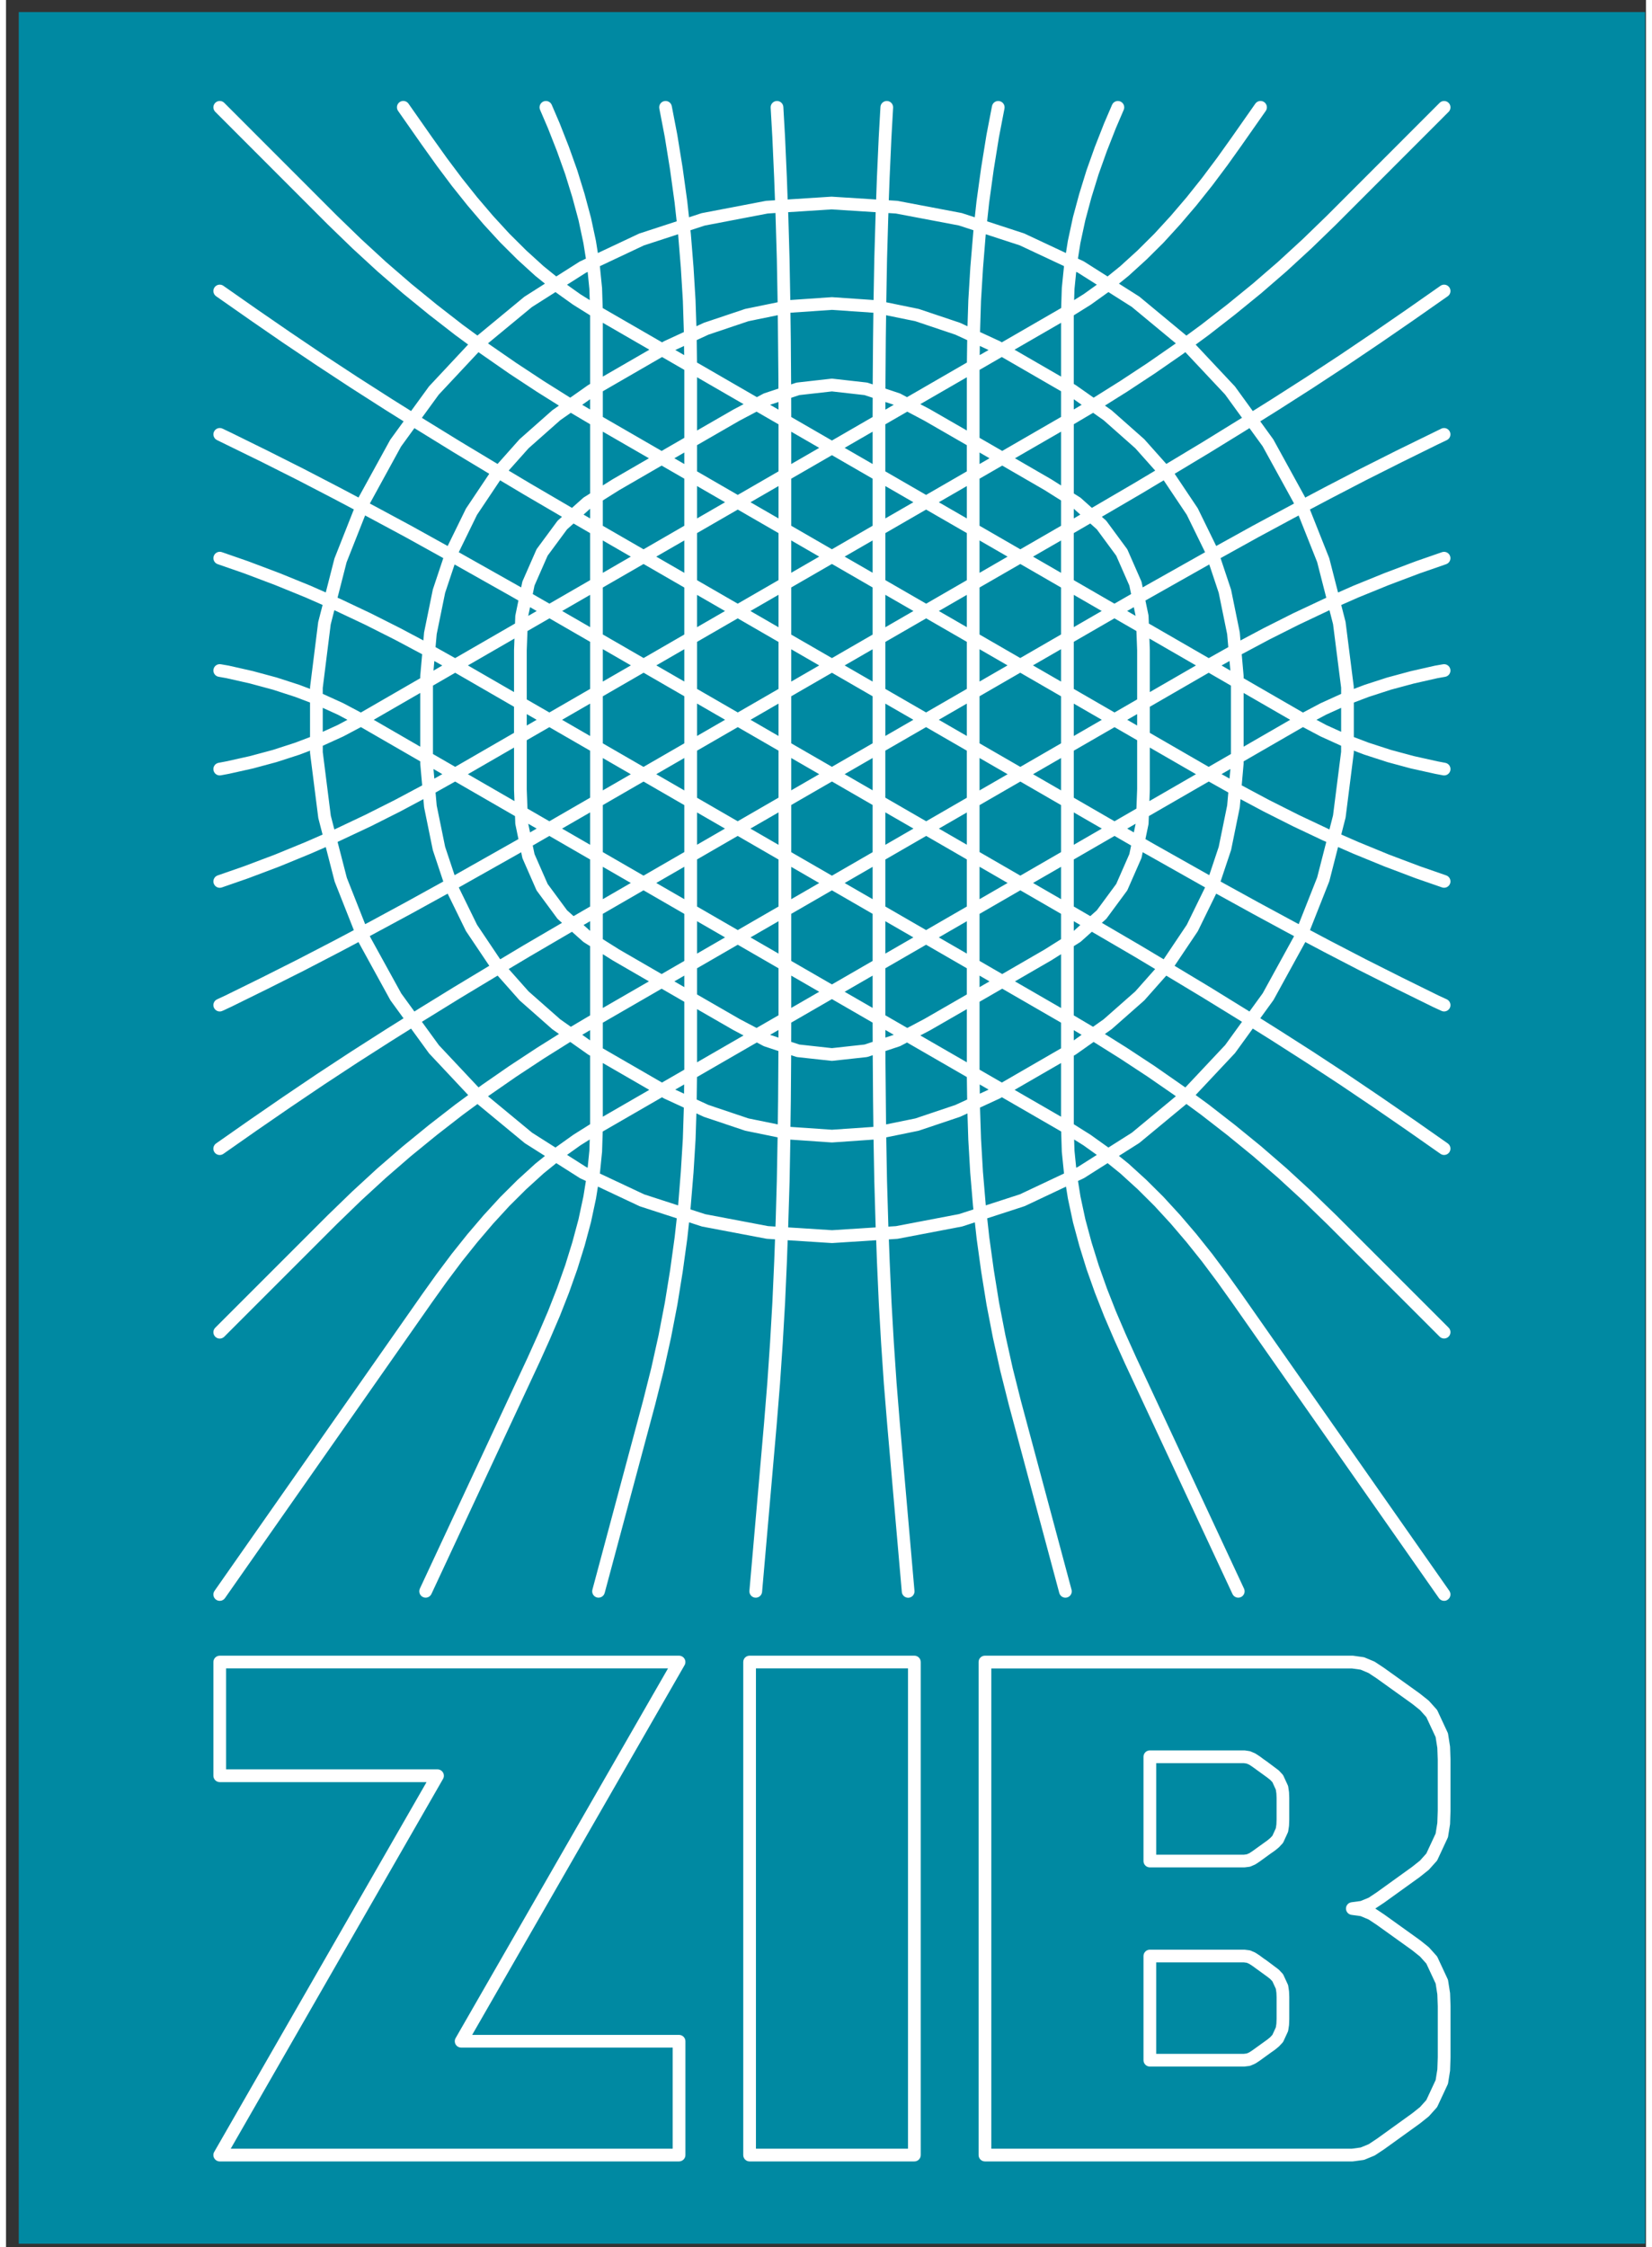
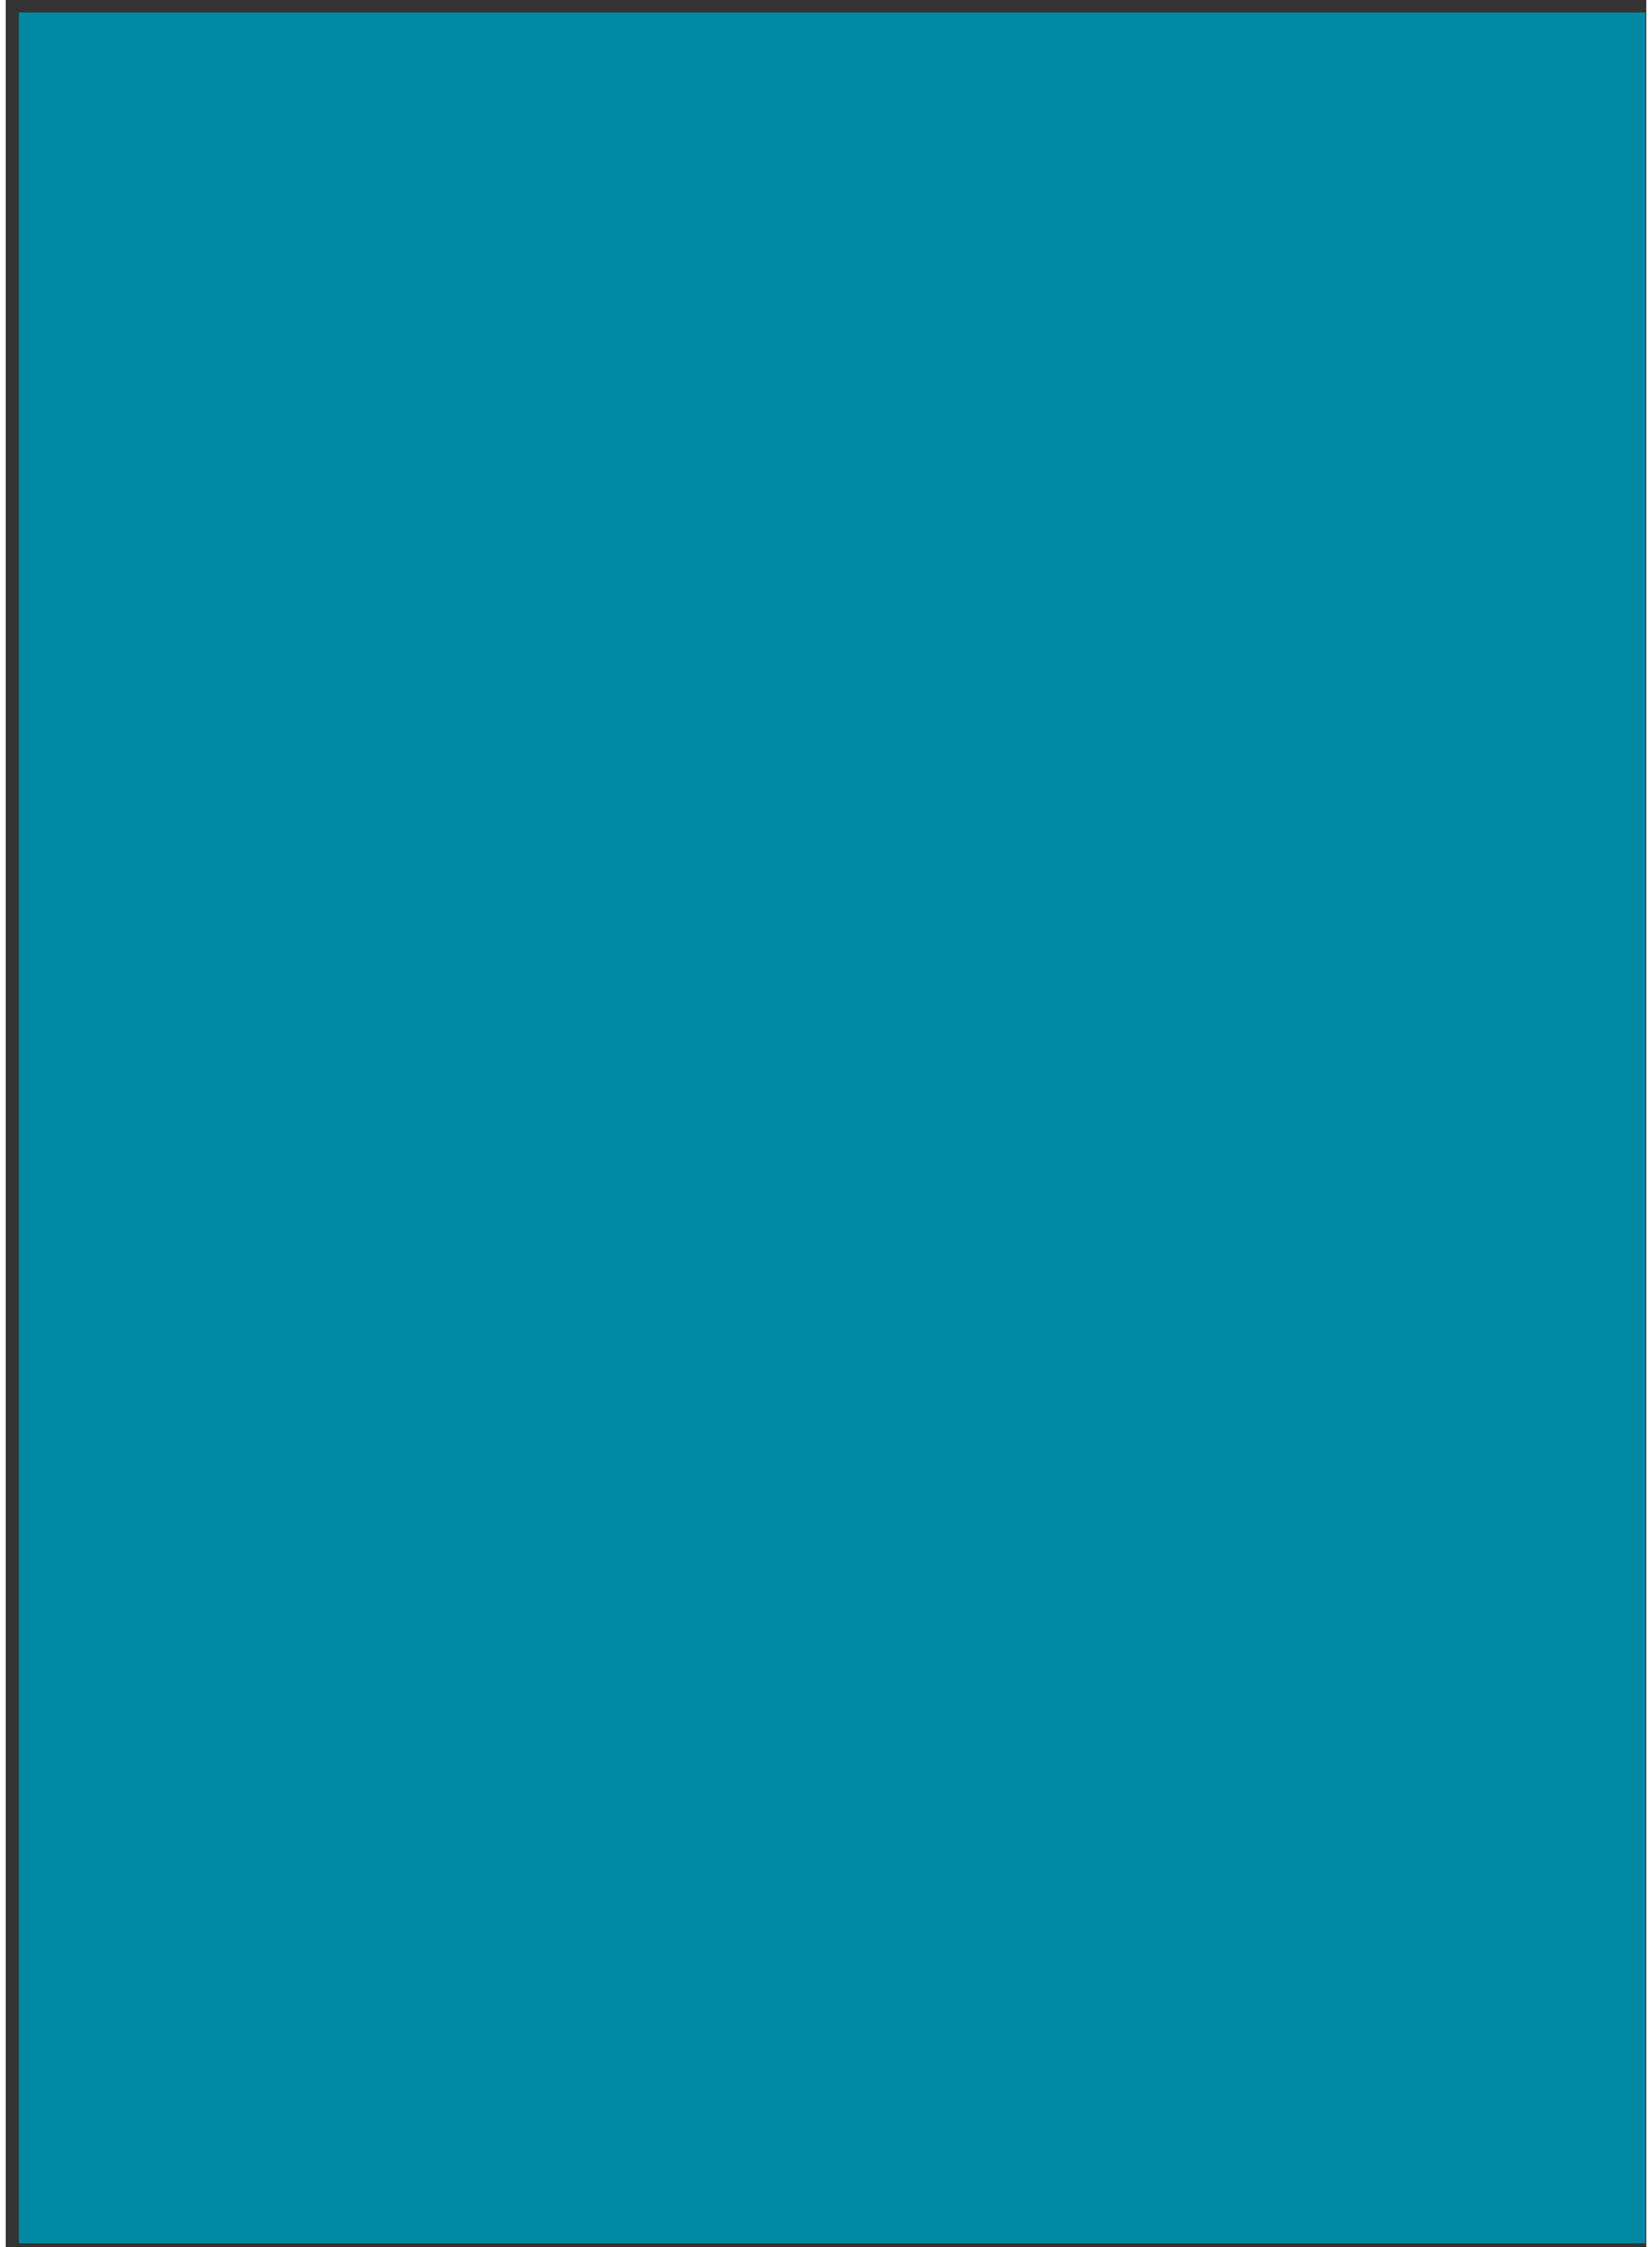
<svg xmlns="http://www.w3.org/2000/svg" xml:space="preserve" enable-background="new 0 0 141.732 141.732" viewBox="0 0 100 137" height="136" width="100" y="0px" x="0px" id="Layer_1" version="1.1">
  <rect x="0" y="0" width="100" height="137" fill="#333333" stroke="none" />
  <defs id="defs11" />
  <g transform="translate(-20.505,-2.098)" id="g3">
    <rect style="fill:#0089a2" id="rect5" height="136.063" width="99.171" y="2.835" x="21.281" />
-     <path style="fill:#ffffff" id="path7" d="m 102.601,133.88 -22.404,0 c -0.213,0 -0.387,-0.174 -0.387,-0.387 l 0,-30.061 c 0,-0.215 0.174,-0.387 0.387,-0.387 l 22.404,0 c 0.018,0 0.035,0 0.054,0.003 l 0.607,0.085 c 0.034,0.004 0.066,0.013 0.098,0.026 l 0.569,0.238 c 0.022,0.01 0.042,0.022 0.063,0.035 l 0.537,0.355 2.183,1.564 0.016,0.013 0.51,0.406 c 0.018,0.015 0.034,0.029 0.047,0.045 l 0.446,0.497 c 0.026,0.028 0.047,0.06 0.063,0.095 l 0.614,1.319 c 0.016,0.032 0.026,0.067 0.032,0.104 l 0.116,0.743 c 0.003,0.016 0.004,0.031 0.004,0.047 l 0.026,0.75 0,3.14 -0.026,0.776 c 0,0.016 -0.001,0.032 -0.004,0.048 l -0.116,0.729 c -0.006,0.035 -0.016,0.07 -0.032,0.102 l -0.614,1.319 c -0.016,0.035 -0.037,0.067 -0.063,0.095 l -0.446,0.497 c -0.013,0.016 -0.029,0.031 -0.047,0.045 l -0.51,0.406 -0.016,0.013 -2.171,1.563 -0.542,0.36 0.531,0.352 2.183,1.566 c 0,0 0.01,0.007 0.016,0.012 l 0.51,0.408 c 0.018,0.013 0.034,0.028 0.047,0.044 l 0.446,0.497 c 0.026,0.029 0.047,0.061 0.063,0.095 l 0.614,1.319 c 0.016,0.034 0.026,0.069 0.032,0.104 l 0.116,0.744 c 0.003,0.015 0.004,0.031 0.004,0.045 l 0.026,0.75 0,3.142 -0.026,0.775 c 0,0.016 -0.001,0.032 -0.004,0.048 l -0.116,0.729 c -0.006,0.037 -0.016,0.07 -0.032,0.104 l -0.614,1.317 c -0.016,0.035 -0.037,0.067 -0.061,0.095 l -0.447,0.499 c -0.013,0.016 -0.029,0.031 -0.047,0.044 l -0.51,0.408 -0.016,0.012 -2.171,1.564 -0.548,0.363 c -0.02,0.015 -0.044,0.026 -0.067,0.035 l -0.569,0.234 c -0.029,0.012 -0.061,0.02 -0.094,0.025 l -0.607,0.083 c -0.022,0.003 -0.04,0.004 -0.057,0.004 m -22.015,-0.776 21.988,0 0.532,-0.073 0.488,-0.2 0.504,-0.333 2.152,-1.551 0.477,-0.38 0.386,-0.43 0.567,-1.218 0.104,-0.652 0.025,-0.738 0,-3.115 -0.025,-0.712 -0.104,-0.667 -0.567,-1.216 -0.386,-0.43 -0.477,-0.382 -2.164,-1.551 -0.494,-0.327 -0.488,-0.205 -0.557,-0.077 c -0.191,-0.026 -0.335,-0.19 -0.335,-0.384 0,-0.193 0.143,-0.357 0.335,-0.384 l 0.558,-0.076 0.488,-0.2 0.504,-0.335 2.152,-1.55 0.477,-0.38 0.386,-0.431 0.567,-1.216 0.104,-0.653 0.025,-0.738 0,-3.114 -0.025,-0.713 -0.104,-0.665 -0.567,-1.216 -0.386,-0.431 -0.477,-0.38 -2.164,-1.551 -0.494,-0.327 -0.488,-0.206 -0.531,-0.073 -21.986,0 0,29.28 z m -4.691,0.776 -10.049,0 c -0.213,0 -0.387,-0.174 -0.387,-0.387 l 0,-30.061 c 0,-0.215 0.174,-0.387 0.387,-0.387 l 10.049,0 c 0.213,0 0.387,0.173 0.387,0.387 l 0,30.061 c 0,0.213 -0.174,0.387 -0.387,0.387 m -9.662,-0.776 9.273,0 0,-29.285 -9.273,0 0,29.285 z m -4.691,0.776 -28.006,0 c -0.137,0 -0.266,-0.075 -0.335,-0.194 -0.07,-0.118 -0.07,-0.268 -10e-4,-0.387 l 12.947,-22.545 -12.61,0 c -0.213,0 -0.387,-0.174 -0.387,-0.387 l 0,-6.934 c 0,-0.215 0.174,-0.387 0.387,-0.387 l 28.006,0 c 0.139,0 0.266,0.073 0.336,0.193 0.069,0.12 0.069,0.268 0,0.387 l -12.951,22.54 12.615,0 c 0.215,0 0.389,0.174 0.389,0.387 l 0,6.941 c -0.001,0.212 -0.175,0.386 -0.39,0.386 m -27.336,-0.776 26.949,0 0,-6.165 -12.899,0 c -0.137,0 -0.266,-0.073 -0.335,-0.193 -0.07,-0.12 -0.07,-0.268 0,-0.387 l 12.951,-22.54 -26.948,0 0,6.158 12.892,0 c 0.137,0 0.266,0.075 0.335,0.194 0.07,0.12 0.07,0.268 10e-4,0.387 l -12.946,22.546 z m 61.797,-5.007 -5.751,0 c -0.213,0 -0.387,-0.174 -0.387,-0.387 l 0,-6.353 c 0,-0.213 0.174,-0.387 0.387,-0.387 l 5.751,0 c 0.016,0 0.032,0.001 0.048,0.003 l 0.259,0.032 c 0.037,0.004 0.072,0.015 0.105,0.029 l 0.24,0.104 c 0.02,0.009 0.039,0.019 0.058,0.032 l 0.227,0.148 c 0.006,0.004 0.012,0.009 0.012,0.009 l 0.232,0.172 0.222,0.154 0.691,0.519 c 0.015,0.012 0.029,0.025 0.042,0.039 l 0.194,0.206 c 0.028,0.031 0.051,0.066 0.069,0.104 l 0.259,0.561 c 0.016,0.034 0.026,0.07 0.032,0.107 l 0.045,0.31 c 0.001,0.013 0.003,0.026 0.003,0.039 l 0.013,0.317 0,1.341 -0.013,0.339 c 0,0.013 -0.001,0.028 -0.003,0.041 l -0.045,0.304 c -0.006,0.037 -0.016,0.072 -0.032,0.105 l -0.259,0.561 c -0.018,0.038 -0.041,0.073 -0.069,0.104 l -0.194,0.206 c -0.012,0.013 -0.023,0.025 -0.037,0.035 l -0.213,0.174 -0.025,0.019 -0.232,0.162 -0.681,0.494 -0.238,0.156 c -0.019,0.013 -0.038,0.023 -0.058,0.032 l -0.24,0.104 c -0.034,0.015 -0.069,0.023 -0.105,0.029 l -0.259,0.032 c -0.016,0.002 -0.032,0.004 -0.048,0.004 m -5.363,-0.776 5.34,0 0.178,-0.022 0.158,-0.069 0.199,-0.13 0.896,-0.645 0.181,-0.148 0.133,-0.143 0.209,-0.455 0.035,-0.228 0.012,-0.303 0,-1.308 -0.012,-0.281 -0.035,-0.235 -0.209,-0.453 -0.13,-0.14 -0.19,-0.149 -0.901,-0.653 -0.189,-0.123 -0.156,-0.069 -0.18,-0.022 -5.34,0 0,5.576 z m 5.363,-11.367 -5.751,0 c -0.213,0 -0.387,-0.174 -0.387,-0.387 l 0,-6.358 c 0,-0.215 0.174,-0.389 0.387,-0.389 l 5.751,0 c 0.019,0 0.038,0.001 0.058,0.004 l 0.257,0.039 c 0.034,0.004 0.066,0.013 0.096,0.028 l 0.24,0.102 c 0.02,0.009 0.039,0.02 0.058,0.032 l 0.227,0.149 c 0.006,0.004 0.012,0.007 0.012,0.007 l 0.232,0.173 0.222,0.155 0.691,0.518 c 0.016,0.013 0.029,0.026 0.042,0.039 l 0.194,0.208 c 0.028,0.029 0.051,0.064 0.069,0.102 l 0.259,0.563 c 0.016,0.034 0.026,0.069 0.032,0.105 l 0.045,0.31 c 0.001,0.015 0.003,0.028 0.003,0.028 l 0.013,0.33 0,1.341 -0.013,0.338 c 0,0 -10e-4,0.028 -0.003,0.042 l -0.045,0.303 c -0.006,0.037 -0.016,0.072 -0.032,0.105 l -0.259,0.563 c -0.018,0.038 -0.041,0.072 -0.069,0.102 l -0.194,0.208 c -0.012,0.012 -0.023,0.023 -0.037,0.035 l -0.213,0.174 c -0.007,0.006 -0.016,0.012 -0.025,0.018 l -0.232,0.162 -0.681,0.494 -0.238,0.158 c -0.019,0.012 -0.038,0.023 -0.058,0.031 l -0.24,0.104 c -0.034,0.015 -0.069,0.025 -0.105,0.029 l -0.259,0.032 c -0.015,0.003 -0.031,0.003 -0.047,0.003 m -5.363,-0.774 5.34,0 0.178,-0.023 0.158,-0.067 0.199,-0.13 0.896,-0.645 0.181,-0.149 0.134,-0.142 0.208,-0.455 0.035,-0.228 0.012,-0.303 0,-1.31 -0.012,-0.279 -0.035,-0.235 -0.208,-0.455 -0.132,-0.139 -0.19,-0.151 -0.901,-0.652 -0.189,-0.124 -0.162,-0.07 -0.18,-0.026 -5.332,0 0,5.583 z m 17.557,-15.478 c -0.121,0 -0.243,-0.057 -0.317,-0.165 L 95.255,81.505 94.35,80.239 93.432,79.012 92.489,77.832 91.521,76.698 90.534,75.624 89.506,74.602 88.45,73.64 87.678,73.016 86.254,73.918 c -0.013,0.009 -0.028,0.018 -0.042,0.023 l -0.341,0.161 0.149,0.937 0.3,1.402 0.379,1.405 0.436,1.4 0.499,1.406 0.551,1.403 0.602,1.403 0.637,1.414 6.57,14.084 c 0.091,0.194 0.007,0.425 -0.187,0.516 -0.194,0.091 -0.425,0.006 -0.516,-0.187 L 88.72,85.2 88.717,85.193 88.077,83.772 87.467,82.351 86.906,80.924 86.397,79.49 85.954,78.06 85.568,76.632 85.564,76.612 85.26,75.191 85.257,75.178 85.14,74.447 82.639,75.628 c -0.016,0.007 -0.031,0.013 -0.047,0.018 l -2.257,0.734 0.126,1.149 0.276,2 0.322,1.994 0.386,1.991 0.444,2 0.5,1.99 3.088,11.518 c 0.056,0.206 -0.066,0.42 -0.273,0.475 -0.205,0.056 -0.42,-0.067 -0.475,-0.275 l -3.09,-11.522 -10e-4,-0.007 -0.503,-2.001 -0.449,-2.02 -0.39,-2.014 -0.325,-2.014 -0.279,-2.017 -0.11,-1.001 -0.75,0.244 c -0.016,0.004 -0.032,0.009 -0.047,0.012 l -3.89,0.743 c -0.016,0.003 -0.032,0.006 -0.048,0.006 l -0.509,0.034 0.051,1.357 0.11,2.465 0.142,2.463 0.167,2.465 0.2,2.462 0.892,10.216 c 0.019,0.212 -0.139,0.401 -0.352,0.42 -0.21,0.018 -0.402,-0.139 -0.42,-0.352 l -0.892,-10.217 0,-0.001 L 74.034,86.474 73.866,84 73.724,81.528 73.613,79.054 73.565,77.715 70.898,77.886 c -0.016,0.001 -0.034,0.001 -0.05,0 l -2.68,-0.171 -0.048,1.336 -0.11,2.472 -0.143,2.474 -0.167,2.467 -0.2,2.474 0,0.003 -0.892,10.216 c -0.019,0.213 -0.208,0.37 -0.421,0.352 -0.212,-0.019 -0.37,-0.208 -0.352,-0.42 l 0.892,-10.216 0.2,-2.468 0.168,-2.463 0.142,-2.465 0.11,-2.463 0.05,-1.354 -0.488,-0.032 c -0.016,0 -0.032,-0.003 -0.048,-0.006 L 62.972,76.885 C 62.954,76.882 62.94,76.879 62.924,76.873 l -0.769,-0.25 -0.108,0.99 -0.279,2.02 -0.325,2.012 -0.39,2.016 -0.447,2.02 -0.507,2.013 0,10e-4 -10e-4,0.001 0,0.004 -3.089,11.52 c -0.056,0.208 -0.268,0.33 -0.475,0.275 -0.206,-0.056 -0.329,-0.269 -0.273,-0.475 l 3.088,-11.518 0.503,-2.001 0.444,-1.998 0.384,-1.993 0.322,-1.991 0.276,-2.001 0.126,-1.139 -2.24,-0.727 C 59.149,75.646 59.133,75.64 59.119,75.633 l -2.522,-1.187 -0.116,0.724 -0.004,0.02 -0.303,1.421 c -10e-4,0.007 -0.003,0.013 -0.003,0.013 l -0.383,1.422 -0.444,1.428 -0.509,1.437 -0.56,1.427 -0.613,1.427 -0.642,1.427 -0.005,0.008 -6.571,14.085 c -0.091,0.194 -0.322,0.278 -0.515,0.187 C 45.735,99.381 45.65,99.15 45.74,98.956 l 6.571,-14.084 0.639,-1.42 0.604,-1.409 0.551,-1.403 0.5,-1.409 0.434,-1.4 0.374,-1.39 0.3,-1.402 0.151,-0.937 -0.329,-0.153 C 55.52,73.942 55.507,73.934 55.493,73.926 l -1.434,-0.911 -0.773,0.626 -1.058,0.962 -1.028,1.022 -0.996,1.085 -0.966,1.134 -0.943,1.178 -0.917,1.225 -0.898,1.257 -12.625,18.033 c -0.124,0.175 -0.365,0.218 -0.541,0.095 -0.175,-0.123 -0.218,-0.364 -0.095,-0.539 l 12.626,-18.035 10e-4,0 0,-0.003 0.905,-1.266 0.93,-1.241 0.958,-1.199 0.984,-1.153 1.01,-1.102 c 0,0 0.009,-0.009 0.013,-0.013 l 1.039,-1.034 0.013,-0.012 1.072,-0.977 c 0.006,-0.004 0.012,-0.01 0.012,-0.01 l 0.585,-0.472 -1.215,-0.77 c -0.013,-0.009 -0.026,-0.018 -0.039,-0.029 l -2.862,-2.365 -0.899,0.661 -1.588,1.234 -1.57,1.281 -1.535,1.33 -1.504,1.381 -1.477,1.431 -6.867,6.868 c -0.152,0.151 -0.398,0.151 -0.548,0 -0.152,-0.152 -0.152,-0.398 0,-0.548 l 6.868,-6.869 10e-4,-10e-4 0.001,-0.001 10e-4,-0.001 1.487,-1.44 1.519,-1.398 1.554,-1.345 1.585,-1.294 1.604,-1.246 0.804,-0.591 -2.367,-2.522 C 46.308,66.33 46.298,66.319 46.298,66.319 l -1.095,-1.506 -1.18,0.74 -2.079,1.329 -2.063,1.355 -2.045,1.38 -2.031,1.399 -2.048,1.434 c -0.175,0.123 -0.417,0.079 -0.539,-0.095 -0.123,-0.175 -0.08,-0.418 0.095,-0.541 l 2.048,-1.434 0.004,-0.003 2.033,-1.4 2.052,-1.386 2.072,-1.36 2.085,-1.333 1.137,-0.713 -0.784,-1.077 C 43.951,63.095 43.942,63.08 43.934,63.067 L 42.03,59.6 c -0.007,-0.013 -0.015,-0.029 -0.02,-0.044 l -0.009,-0.02 -1.136,0.602 -2.193,1.139 -2.215,1.112 -2.219,1.093 -0.538,0.25 c -0.194,0.091 -0.425,0.006 -0.515,-0.189 -0.091,-0.194 -0.006,-0.424 0.189,-0.515 l 0.529,-0.246 2.209,-1.088 2.206,-1.111 2.187,-1.134 1.209,-0.64 -1.159,-2.931 c -0.006,-0.015 -0.01,-0.031 -0.015,-0.045 l -0.538,-2.089 -0.934,0.408 -1.881,0.773 -1.911,0.721 -1.612,0.56 c -0.202,0.07 -0.422,-0.037 -0.493,-0.24 -0.07,-0.202 0.037,-0.422 0.238,-0.493 l 1.604,-0.557 1.889,-0.713 1.864,-0.765 1.041,-0.455 -0.254,-0.982 c -0.004,-0.016 -0.007,-0.032 -0.009,-0.048 l -0.499,-3.93 c -0.001,-0.016 -0.003,-0.032 -0.003,-0.048 l 0,-0.108 -0.643,0.244 c -0.007,0.003 -0.013,0.004 -0.013,0.004 l -1.382,0.447 -0.013,0.004 -1.421,0.383 -0.012,0.003 -1.459,0.325 -0.49,0.092 c -0.212,0.041 -0.414,-0.098 -0.453,-0.308 -0.041,-0.211 0.098,-0.414 0.308,-0.453 l 0.478,-0.091 1.433,-0.319 1.398,-0.376 1.358,-0.44 0.911,-0.346 0,-2.104 -0.911,-0.346 -1.358,-0.44 -1.405,-0.379 -1.43,-0.323 -0.469,-0.083 c -0.211,-0.037 -0.351,-0.238 -0.314,-0.449 0.037,-0.211 0.238,-0.351 0.449,-0.314 l 0.478,0.083 0.019,0.004 1.455,0.329 1.43,0.386 c 0.006,0.001 0.012,0.003 0.012,0.003 l 1.383,0.447 0.019,0.007 0.643,0.244 0,-0.082 c 0,-0.016 10e-4,-0.032 0.003,-0.048 l 0.491,-3.922 c 0.003,-0.016 0.006,-0.032 0.009,-0.048 l 0.262,-1.019 -1.05,-0.462 -1.864,-0.759 -1.89,-0.713 -1.594,-0.553 c -0.202,-0.07 -0.308,-0.291 -0.238,-0.493 0.07,-0.203 0.291,-0.31 0.493,-0.24 l 1.602,0.556 1.911,0.721 1.883,0.766 0.941,0.415 0.526,-2.058 c 0.004,-0.016 0.009,-0.031 0.016,-0.045 l 1.17,-2.959 -1.21,-0.64 -2.188,-1.136 -2.205,-1.11 -2.74,-1.341 c -0.193,-0.092 -0.275,-0.323 -0.183,-0.516 0.092,-0.193 0.323,-0.276 0.516,-0.184 l 0.531,0.253 2.221,1.094 2.213,1.114 2.194,1.139 1.137,0.602 c 0.006,-0.013 0.012,-0.025 0.018,-0.038 l 1.906,-3.469 c 0.009,-0.015 0.018,-0.029 0.018,-0.029 L 44.749,27.787 43.613,27.075 41.53,25.742 39.459,24.382 37.403,23 35.365,21.595 35.362,21.592 33.314,20.159 c -0.175,-0.123 -0.218,-0.365 -0.095,-0.541 0.123,-0.175 0.364,-0.218 0.539,-0.095 l 2.05,1.434 2.032,1.4 2.045,1.381 2.064,1.354 2.077,1.329 1.178,0.738 1.072,-1.474 c 0.009,-0.013 0.019,-0.025 0.029,-0.037 l 2.378,-2.544 -0.792,-0.582 -1.605,-1.247 -1.583,-1.291 -1.554,-1.345 -1.52,-1.398 -1.494,-1.447 -10e-4,-0.001 0,-10e-4 -10e-4,0 0,-10e-4 -0.001,0 -6.868,-6.875 c -0.152,-0.152 -0.152,-0.398 0,-0.548 0.151,-0.152 0.396,-0.152 0.548,0 l 6.867,6.872 1.484,1.438 1.504,1.383 1.536,1.33 1.567,1.278 1.589,1.235 0.89,0.652 2.845,-2.351 c 0.013,-0.01 0.025,-0.019 0.039,-0.028 l 1.234,-0.785 -0.579,-0.468 C 52.782,18.92 52.776,18.915 52.776,18.915 l -1.077,-0.981 c 0,0 -0.009,-0.007 -0.013,-0.012 L 50.647,16.888 C 50.643,16.884 50.638,16.879 50.638,16.879 L 49.632,15.783 48.647,14.628 47.689,13.429 46.758,12.186 45.849,10.913 45.846,10.909 44.412,8.861 c -0.123,-0.175 -0.08,-0.417 0.095,-0.539 0.175,-0.123 0.417,-0.08 0.539,0.095 l 1.434,2.047 0.903,1.266 0.92,1.227 0.941,1.18 0.968,1.134 0.987,1.074 1.028,1.022 1.058,0.962 0.772,0.624 1.411,-0.896 c 0.013,-0.009 0.028,-0.016 0.042,-0.023 l 0.354,-0.167 -0.151,-0.943 -0.298,-1.395 -0.379,-1.406 -0.436,-1.408 -0.5,-1.399 -0.55,-1.4 -0.48,-1.12 c -0.085,-0.197 0.006,-0.425 0.203,-0.51 0.197,-0.083 0.425,0.007 0.509,0.205 l 0.485,1.13 0.56,1.427 0.509,1.427 0.444,1.437 0.384,1.428 c 0.003,0.007 0.004,0.013 0.006,0.02 l 0.303,1.414 c 10e-4,0.007 0.003,0.015 0.004,0.022 l 0.117,0.729 2.495,-1.175 c 0.015,-0.007 0.029,-0.013 0.044,-0.018 l 2.266,-0.74 -0.127,-1.151 -0.276,-1.998 -0.322,-1.994 -0.333,-1.734 C 60.3,8.504 60.438,8.301 60.648,8.262 c 0.21,-0.041 0.414,0.096 0.453,0.307 l 0.336,1.744 0.326,2.016 0.279,2.017 0.11,1 0.743,-0.243 c 0.015,-0.004 0.031,-0.009 0.047,-0.012 l 3.884,-0.744 c 0.016,-0.003 0.032,-0.004 0.048,-0.006 l 0.52,-0.032 -0.05,-1.362 -0.11,-2.459 -0.104,-1.824 c -0.012,-0.213 0.152,-0.396 0.365,-0.409 0.212,-0.012 0.398,0.152 0.409,0.365 l 0.104,1.829 0.11,2.466 0.048,1.345 2.653,-0.17 c 0.018,-10e-4 0.034,-10e-4 0.05,0 l 2.693,0.171 0.048,-1.343 0.111,-2.465 0.104,-1.833 c 0.012,-0.213 0.193,-0.374 0.408,-0.365 0.215,0.013 0.377,0.196 0.365,0.409 l -0.104,1.829 -0.11,2.457 -0.05,1.36 0.501,0.032 c 0.016,10e-4 0.032,0.003 0.048,0.006 l 3.883,0.737 c 0.016,0.003 0.032,0.007 0.048,0.013 l 0.763,0.249 0.108,-0.988 0.279,-2.02 0.325,-2.013 0.338,-1.756 c 0.041,-0.211 0.244,-0.348 0.453,-0.307 0.211,0.039 0.348,0.243 0.308,0.453 l -0.336,1.746 -0.322,1.991 -0.276,2.001 -0.124,1.139 2.245,0.734 c 0.015,0.004 0.029,0.01 0.044,0.018 l 2.516,1.18 0.116,-0.728 c 10e-4,-0.007 0.003,-0.015 0.004,-0.022 l 0.304,-1.414 c 0.001,-0.007 0.003,-0.013 0.004,-0.02 l 0.382,-1.415 0.443,-1.436 0.509,-1.43 0.56,-1.427 0.49,-1.142 c 0.085,-0.197 0.311,-0.289 0.509,-0.205 0.197,0.085 0.288,0.313 0.203,0.51 l -0.484,1.13 -0.551,1.405 -0.5,1.403 -0.434,1.405 -0.374,1.393 -0.3,1.395 -0.149,0.94 0.333,0.156 c 0.015,0.007 0.029,0.015 0.042,0.023 l 1.433,0.908 0.77,-0.623 1.057,-0.962 1.028,-1.022 0.996,-1.086 0.968,-1.133 0.941,-1.18 0.917,-1.224 0.899,-1.26 1.433,-2.045 c 0.123,-0.175 0.364,-0.218 0.541,-0.095 0.174,0.123 0.218,0.364 0.095,0.539 l -1.436,2.048 -0.003,0.006 -0.903,1.265 -0.93,1.241 -0.956,1.199 -0.984,1.153 -1.008,1.104 -0.012,0.013 -1.041,1.034 c -0.004,0.004 -0.009,0.007 -0.009,0.007 l -1.076,0.979 c -0.006,0.006 -0.012,0.01 -0.012,0.01 l -0.582,0.471 1.219,0.773 c 0.013,0.009 0.026,0.018 0.039,0.028 l 2.855,2.367 0.901,-0.661 1.588,-1.235 1.569,-1.279 1.536,-1.33 1.503,-1.381 1.478,-1.433 6.865,-6.872 c 0.152,-0.152 0.398,-0.152 0.55,0 0.151,0.151 0.151,0.396 0,0.548 l -6.869,6.875 -0.001,0 0,0.001 -0.001,0 -10e-4,0.003 -1.487,1.44 -1.519,1.398 -1.553,1.345 -1.586,1.292 -1.602,1.247 -0.805,0.591 2.374,2.528 c 0.012,0.012 0.022,0.025 0.032,0.038 l 1.077,1.485 1.181,-0.74 2.077,-1.329 2.064,-1.355 2.044,-1.38 2.032,-1.4 2.047,-1.433 c 0.175,-0.123 0.417,-0.08 0.539,0.095 0.123,0.175 0.08,0.418 -0.095,0.541 l -2.047,1.433 -0.004,0.003 -2.035,1.402 -2.051,1.384 -2.073,1.361 -2.085,1.333 -1.139,0.713 0.786,1.085 c 0.009,0.013 0.018,0.026 0.025,0.041 l 1.906,3.469 c 0.007,0.015 0.015,0.029 0.02,0.044 l 0.004,0.01 1.14,-0.604 2.194,-1.139 2.213,-1.114 2.754,-1.348 c 0.193,-0.092 0.425,-0.009 0.518,0.184 0.091,0.193 0.009,0.424 -0.184,0.516 l -0.531,0.253 -2.21,1.089 -2.207,1.11 -2.186,1.136 -1.213,0.642 1.168,2.941 c 0.006,0.016 0.012,0.031 0.016,0.047 l 0.531,2.073 0.934,-0.412 1.883,-0.766 1.909,-0.721 1.612,-0.56 c 0.203,-0.07 0.424,0.037 0.494,0.24 0.07,0.202 -0.038,0.422 -0.24,0.493 l -1.602,0.556 -1.89,0.713 -1.865,0.76 -1.041,0.458 0.256,0.998 c 0.004,0.016 0.007,0.032 0.01,0.048 l 0.497,3.922 c 10e-4,0.016 0.003,0.032 0.003,0.048 l 0,0.102 0.645,-0.244 0.018,-0.007 1.377,-0.446 c 0,0 0.012,-0.003 0.018,-0.004 l 1.415,-0.382 1.469,-0.333 0.019,-0.004 0.478,-0.083 c 0.212,-0.037 0.412,0.104 0.449,0.314 0.038,0.211 -0.104,0.412 -0.314,0.449 l -0.469,0.083 -1.444,0.327 -1.39,0.374 -1.358,0.44 -0.911,0.346 0,2.104 0.911,0.346 1.358,0.44 1.398,0.376 1.446,0.322 0.465,0.088 c 0.211,0.039 0.349,0.243 0.31,0.453 -0.041,0.211 -0.244,0.348 -0.453,0.308 l -0.478,-0.091 -1.466,-0.325 -0.018,-0.004 -1.415,-0.382 -0.018,-0.006 -1.377,-0.446 c -0.006,-10e-4 -0.012,-0.003 -0.012,-0.003 l -0.651,-0.247 0,0.089 c 0,0.016 -0.001,0.032 -0.003,0.048 l -0.497,3.928 c -0.003,0.016 -0.006,0.032 -0.01,0.048 l -0.256,1.001 1.051,0.459 1.865,0.766 1.89,0.713 1.592,0.553 c 0.202,0.07 0.31,0.291 0.24,0.493 -0.07,0.202 -0.291,0.31 -0.494,0.24 l -1.602,-0.556 -1.909,-0.722 -1.884,-0.772 -0.944,-0.412 -0.529,2.069 c -0.004,0.016 -0.01,0.031 -0.016,0.047 l -1.167,2.949 1.213,0.643 2.188,1.136 2.206,1.11 2.213,1.091 0.522,0.241 c 0.193,0.091 0.278,0.32 0.189,0.515 -0.091,0.194 -0.32,0.279 -0.515,0.189 l -0.531,-0.246 -2.225,-1.096 -2.212,-1.113 -2.196,-1.139 -1.14,-0.604 0,10e-4 c -0.006,0.015 -0.013,0.029 -0.02,0.044 l -1.906,3.471 c -0.009,0.013 -0.018,0.028 -0.026,0.041 l -0.791,1.091 1.134,0.712 2.085,1.332 2.071,1.36 2.052,1.386 2.038,1.405 0.004,0.001 2.047,1.434 c 0.175,0.123 0.218,0.365 0.095,0.541 -0.123,0.175 -0.364,0.218 -0.539,0.095 l -2.047,-1.434 -2.035,-1.402 -2.045,-1.38 -2.064,-1.354 -2.076,-1.329 -1.178,-0.738 -1.072,1.479 c -0.01,0.013 -0.02,0.025 -0.031,0.037 l -2.381,2.535 0.797,0.583 1.604,1.247 1.585,1.292 1.553,1.345 1.52,1.398 1.494,1.447 0.001,10e-4 10e-4,0.001 0.001,0.001 6.869,6.869 c 0.151,0.151 0.151,0.396 0,0.548 -0.152,0.151 -0.398,0.151 -0.548,0 l -6.868,-6.868 -1.484,-1.439 -1.504,-1.381 -1.536,-1.33 -1.567,-1.279 -1.589,-1.234 -0.892,-0.655 -2.849,2.359 c -0.012,0.01 -0.025,0.02 -0.039,0.029 l -1.227,0.778 0.577,0.466 c 0,0 0.012,0.01 0.018,0.015 l 1.073,0.977 0.012,0.012 1.041,1.034 0.007,0.009 1.006,1.096 0.985,1.153 0.958,1.199 0.931,1.244 0.911,1.273 0.001,0.003 12.626,18.035 c 0.123,0.175 0.08,0.417 -0.095,0.539 -0.066,0.052 -0.144,0.073 -0.221,0.073 m -39.999,-22.769 2.675,0.171 2.662,-0.17 -0.012,-0.351 -0.072,-2.472 -0.047,-2.531 -2.504,0.174 c -0.01,10e-4 -0.022,10e-4 -0.032,10e-4 l -10e-4,0 c -0.01,0 -0.02,0 -0.02,0 l -2.517,-0.174 0,0.057 -0.045,2.471 -0.087,2.824 z m 5.982,-5.49 10e-4,0.186 0.045,2.466 0.083,2.791 0.462,-0.029 3.843,-0.734 0.88,-0.285 -0.025,-0.227 -0.17,-2.02 -0.117,-2.013 -0.051,-1.595 -0.433,0.2 c -0.013,0.006 -0.026,0.01 -0.039,0.015 L 76.18,71.03 c -0.016,0.006 -0.031,0.01 -0.047,0.013 l -1.953,0.4 z m -7.2,5.413 0.443,0.028 0.013,-0.329 0.07,-2.465 0.048,-2.647 -1.954,-0.4 C 65.585,71.04 65.569,71.036 65.555,71.03 L 63.073,70.197 C 63.06,70.193 63.047,70.188 63.035,70.182 l -0.433,-0.2 -0.051,1.586 -0.124,2.014 -0.187,2.254 0.899,0.291 3.841,0.729 z m -7.556,-1.934 2.063,0.67 0.007,-0.066 0.159,-1.998 0.123,-1.995 0.061,-1.903 -1.194,-0.551 c -0.01,-0.006 -0.02,-0.01 -0.031,-0.016 L 60.504,69 l -3.615,2.088 -0.038,1.206 -10e-4,0.026 -0.133,1.329 2.707,1.273 z m 20.472,-5.294 0.063,1.915 0.116,1.993 0.174,2.055 2.08,-0.675 2.69,-1.269 -0.135,-1.329 -0.001,-0.026 -0.038,-1.206 -3.615,-2.088 -0.107,0.063 c 0,0 -0.02,0.01 -0.032,0.016 l -1.195,0.551 z m -24.009,3.629 0.085,0.039 0.104,-1.042 0.022,-0.68 -0.575,0.361 -0.808,0.577 1.172,0.745 z m 29.77,-1.003 0.105,1.042 0.096,-0.045 1.161,-0.737 -0.808,-0.579 -0.576,-0.361 0.022,0.68 z m -0.043,-1.611 1.02,0.642 c 0.006,0.004 0.012,0.009 0.019,0.013 l 1.073,0.767 1.433,-0.908 2.68,-2.221 -0.083,-0.061 -1.646,-1.137 -1.672,-1.099 -1.614,-1.013 -1.076,0.76 -0.031,0.019 -0.102,0.06 0,4.178 z m -33.026,0.52 1.421,0.902 1.073,-0.767 c 0,0 0.012,-0.009 0.019,-0.013 l 1.02,-0.642 0,-4.178 -0.104,-0.06 c 0,0 -0.02,-0.012 -0.029,-0.019 l -1.077,-0.76 -1.621,1.017 -1.672,1.101 -1.722,1.194 2.692,2.225 z m 15.75,-0.358 2.529,0.174 2.528,-0.174 -0.02,-1.636 -0.02,-2.734 -0.298,0.098 c -0.025,0.009 -0.053,0.015 -0.079,0.018 l -2.06,0.225 c -0.016,0.003 -0.029,0.003 -0.05,0.004 l -10e-4,0 c -0.016,0 -0.034,-0.001 -0.05,-0.004 l -2.06,-0.225 c -0.026,-0.003 -0.053,-0.009 -0.079,-0.018 l -0.298,-0.098 0,0.262 -0.019,2.471 -0.023,1.637 z m 5.791,-4.625 10e-4,0.515 0.038,3.959 1.786,-0.364 2.438,-0.82 0.721,-0.332 -0.019,-1.371 -3.649,-2.107 -0.398,0.211 c -0.019,0.009 -0.039,0.018 -0.06,0.025 l -0.858,0.284 z m -8.35,4.109 1.786,0.364 0.019,-1.494 0.02,-2.979 -0.86,-0.285 c -0.02,-0.007 -0.039,-0.016 -0.058,-0.025 l -0.399,-0.211 -3.649,2.107 -0.018,1.371 0.719,0.332 2.44,0.82 z m 16.225,-1.74 2.833,1.636 0,-3.273 -2.833,1.637 z m -25.108,-1.637 0,3.273 2.833,-1.636 -2.833,-1.637 z m 4.416,1.62 0.537,0.249 0.007,-0.563 -0.544,0.314 z m 18.565,-0.314 0.007,0.563 0.538,-0.249 -0.545,-0.314 z m 7.633,-3.076 1.346,0.845 1.687,1.11 1.873,1.304 2.43,-2.585 1.026,-1.417 -0.254,-0.159 -2.098,-1.291 -2.266,-1.365 -1.324,1.493 c 0,0 -0.022,0.023 -0.034,0.034 l -1.965,1.732 c -0.01,0.009 -0.022,0.018 -0.034,0.025 l -0.387,0.274 z m -40.607,0.685 2.415,2.571 0.203,-0.148 1.662,-1.151 1.688,-1.11 1.352,-0.849 -0.387,-0.275 C 53.824,64.858 53.814,64.849 53.802,64.84 l -1.963,-1.732 c -0.012,-0.01 -0.023,-0.022 -0.034,-0.034 l -1.324,-1.493 -0.158,0.095 -2.112,1.272 -2.348,1.449 1.04,1.43 z m 9.993,0.19 3.608,2.085 1.361,-0.785 0,-4.139 -1.383,-0.798 -3.586,2.072 0,1.565 z m 22.972,1.3 1.361,0.785 3.608,-2.085 0,-1.566 -3.586,-2.072 -1.383,0.798 0,4.14 z m -3.612,-2.086 2.838,1.637 0,-3.242 -2.21,1.273 -0.628,0.332 z m -13.615,-1.605 0,3.242 2.836,-1.637 -0.614,-0.325 -2.222,-1.28 z m 6.241,2.159 1.985,0.218 1.984,-0.218 0.501,-0.165 -0.004,-1.172 -2.481,-1.433 -2.482,1.433 -0.003,1.172 0.5,0.165 z m -13.242,-0.594 0.481,0.339 0,-0.623 -0.481,0.284 z m 29.974,-0.283 0,0.623 0.479,-0.339 -0.479,-0.284 z m -18.52,0.285 0.513,0.17 0.001,-0.466 -0.514,0.296 z m 7.032,-0.297 0,0.466 0.515,-0.17 -0.515,-0.296 z m -11.485,-2.165 2.596,1.497 1.034,0.545 1.339,-0.773 0,-2.865 -2.485,-1.436 -2.484,1.436 0,1.596 z M 74.123,64 l 1.339,0.773 1.045,-0.553 2.586,-1.49 0,-1.596 -2.485,-1.436 -2.485,1.436 0,2.866 z m -19.823,0.246 0.646,0.456 1.175,-0.696 0,-4.219 -0.382,-0.24 c -0.018,-0.012 -0.035,-0.023 -0.051,-0.038 l -0.673,-0.601 -2.576,1.506 -1.282,0.765 1.212,1.365 1.931,1.702 z m 31.314,-0.24 1.174,0.696 0.646,-0.456 1.931,-1.702 1.21,-1.364 -1.284,-0.769 -2.574,-1.503 -0.671,0.601 c -0.016,0.015 -0.034,0.026 -0.053,0.038 l -0.38,0.24 0,4.219 z m -41.009,-1.338 0.801,1.102 0.3,-0.189 2.102,-1.294 2.165,-1.304 -1.401,-2.086 c -0.006,-0.009 -0.012,-0.018 -0.018,-0.026 -0.006,-0.01 -0.01,-0.02 -0.016,-0.031 l -1.104,-2.257 -0.048,0.028 -2.161,1.19 -2.535,1.368 0.031,0.077 1.884,3.422 z m 47.156,-1.684 0.047,0.029 2.115,1.273 2.405,1.484 0.808,-1.114 1.883,-3.428 0.023,-0.058 -0.358,-0.189 -2.174,-1.178 -2.212,-1.219 -1.104,2.257 c -0.006,0.012 -0.012,0.022 -0.012,0.022 -0.01,0.019 -0.016,0.028 -0.02,0.035 l -1.401,2.086 z m -9.733,0.949 2.81,1.623 0,-3.28 -0.588,0.371 -2.222,1.286 z m -25.132,-1.658 0,3.28 2.811,-1.623 -2.21,-1.279 -0.601,-0.378 z m 14.746,2.292 1.706,0.984 0,-1.969 -1.706,0.985 z m -3.257,-0.985 0,1.969 1.706,-0.984 -1.706,-0.985 z m -7.127,0.351 0.607,0.351 0,-0.702 -0.607,0.351 z m 18.61,-0.351 0,0.702 0.608,-0.351 -0.608,-0.351 z m -11.483,-0.896 2.482,1.433 2.481,-1.433 0,-2.87 -2.481,-1.433 -2.482,1.433 0,2.87 z m 11.483,0 1.383,0.8 2.596,-1.503 0.99,-0.623 0,-1.545 -2.482,-1.434 -2.487,1.437 0,2.868 z m -22.972,-1.326 1.001,0.63 2.585,1.496 1.383,-0.8 0,-2.868 -2.487,-1.437 -2.482,1.434 0,1.545 z m 30.429,-0.996 2.361,1.38 1.408,0.842 1.412,-2.104 1.115,-2.279 -3.804,-2.146 -0.064,0.31 c -0.006,0.026 -0.015,0.053 -0.025,0.077 l -0.83,1.892 c -0.006,0.016 -0.015,0.032 -0.023,0.047 -0.008,0.015 -0.018,0.029 -0.028,0.042 l -1.229,1.667 c -0.016,0.022 -0.034,0.041 -0.054,0.058 l -0.239,0.214 z m -38.098,0.119 1.412,2.104 1.406,-0.841 2.362,-1.381 -0.238,-0.213 c -0.02,-0.018 -0.038,-0.037 -0.054,-0.058 L 52.886,56.427 C 52.877,56.414 52.868,56.401 52.86,56.388 l 0,-10e-4 c -0.01,-0.016 -0.018,-0.032 -0.025,-0.048 l -0.83,-1.892 c -0.01,-0.025 -0.019,-0.051 -0.023,-0.077 l -0.064,-0.31 -0.222,0.127 -3.583,2.019 1.114,2.277 z m 16.674,0.769 1.709,0.987 0,-1.974 -1.709,0.987 z m 11.484,0 1.709,0.987 0,-1.974 -1.709,0.987 z m -14.744,-0.987 0,1.974 1.709,-0.987 -1.709,-0.987 z m 11.482,0 0,1.974 1.71,-0.987 -1.71,-0.987 z m -18.402,0.232 0.401,0.358 0,-0.591 -0.401,0.233 z m 29.893,-0.232 0,0.591 0.399,-0.358 -0.399,-0.233 z m -11.491,-0.896 2.485,1.436 2.485,-1.436 0,-2.871 -2.479,-1.433 -2.491,1.439 0,2.865 z m -11.482,0 2.484,1.436 2.485,-1.436 0,-2.865 -2.49,-1.439 -2.479,1.433 0,2.871 z m -21.355,-1.753 1.118,2.829 0.282,-0.149 2.168,-1.175 2.314,-1.276 -0.63,-1.892 C 46.534,53.938 46.529,53.924 46.526,53.909 L 46.003,51.343 C 46,51.328 45.997,51.314 45.996,51.299 l -0.041,-0.477 -1.399,0.746 -1.805,0.909 -2.029,0.953 0.564,2.186 z m 53.279,0.228 0.162,0.091 2.155,1.187 2.447,1.323 1.126,-2.848 0.556,-2.168 -0.193,-0.083 -1.826,-0.864 -1.805,-0.909 -1.406,-0.75 -0.042,0.477 c -0.001,0.015 -0.003,0.029 -0.006,0.044 L 95.21,53.91 c -0.003,0.015 -0.007,0.029 -0.013,0.044 l -0.632,1.89 z m -39.849,1.756 0.396,0.355 1.009,-0.586 0,-2.868 -2.485,-1.436 -1.013,0.585 0.108,0.52 0.8,1.823 1.185,1.607 z m 30.898,-0.231 1.007,0.586 0.398,-0.355 1.184,-1.607 0.8,-1.823 0.108,-0.52 -1.013,-0.585 -2.484,1.436 0,2.868 z m -5.746,-2.424 0,1.976 1.712,-0.988 -1.712,-0.988 z m -19.713,0.988 1.71,0.988 0,-1.976 -1.71,0.988 z m 11.487,0.003 1.706,0.985 0,-1.971 -1.706,0.986 z m -3.257,-0.985 0,1.971 1.706,-0.985 -1.706,-0.986 z m 14.745,0.982 1.707,0.987 0,-1.972 -1.707,0.985 z m -26.234,-0.985 0,1.972 1.707,-0.987 -1.707,-0.985 z m 11.489,-0.892 2.482,1.433 2.481,-1.433 0,-2.877 -2.481,-1.433 -2.482,1.433 0,2.877 z m 11.483,-0.007 2.487,1.437 2.482,-1.434 0,-2.868 -2.482,-1.434 -2.487,1.437 0,2.862 z m -22.972,0.003 2.482,1.434 2.487,-1.437 0,-2.862 -2.487,-1.437 -2.482,1.434 0,2.868 z m 33.087,-0.794 0.444,0.256 3.449,1.944 0.576,-1.728 0.515,-2.522 0.07,-0.791 -1.193,-0.67 -3.652,2.108 -0.018,0.45 c -0.001,0.022 -0.003,0.044 -0.007,0.064 l -0.184,0.889 z m -42.702,0.472 0.576,1.728 3.893,-2.2 -0.183,-0.887 c -0.004,-0.02 -0.007,-0.042 -0.009,-0.064 l -0.016,-0.45 -3.652,-2.108 -1.194,0.67 0.07,0.791 0.515,2.52 z m 18.615,-1.112 1.715,0.99 0,-1.979 -1.715,0.989 z m 8.227,-0.99 0,1.979 1.715,-0.99 -1.715,-0.989 z m 11.491,0.003 0,1.974 1.709,-0.987 -1.709,-0.987 z m -31.203,0.987 1.71,0.987 0,-1.974 -1.71,0.987 z m 22.978,0 1.705,0.984 0,-1.968 -1.705,0.984 z m -14.748,-0.984 0,1.968 1.703,-0.984 -1.703,-0.984 z m 26.233,0.984 0.402,0.232 0.11,-0.528 -0.512,0.296 z m -36.526,-0.296 0.11,0.528 0.403,-0.232 -0.513,-0.296 z m -12.039,-0.491 0.216,0.839 0.08,-0.035 1.805,-0.855 1.79,-0.9 1.681,-0.896 -0.117,-1.307 c 0,0 -0.001,-0.023 -0.001,-0.035 l 0,-0.123 -3.62,-2.089 -1.064,0.564 -0.02,0.01 -1.24,0.564 0,0.383 0.49,3.88 z m 55.545,-1.848 1.688,0.901 1.789,0.901 1.873,0.884 0.219,-0.857 0.493,-3.88 0,-0.364 -1.24,-0.564 -0.022,-0.01 -1.064,-0.564 -3.62,2.089 0,0.123 c 0,0.012 0,0.023 -0.001,0.035 l -0.115,1.306 z m -33.213,0.755 2.479,1.433 2.49,-1.439 0,-2.867 -2.484,-1.434 -2.485,1.436 0,2.871 z m 11.482,-0.006 2.491,1.439 2.479,-1.433 0,-2.871 -2.487,-1.436 -2.484,1.434 0,2.867 z m 11.491,0.003 2.484,1.436 1.336,-0.772 0.044,-1.183 0,-2.987 -1.379,-0.795 -2.485,1.434 0,2.867 z m -33.313,0.664 1.335,0.772 2.485,-1.436 0,-2.867 -2.485,-1.434 -1.379,0.795 0,3.001 0.044,1.169 z m 37.951,-3.721 0,2.552 -0.026,0.71 2.839,-1.639 -2.813,-1.623 z m -41.583,1.624 2.839,1.639 -0.026,-0.696 0,-2.567 -2.813,1.624 z m 11.486,0 1.71,0.988 0,-1.976 -1.71,0.988 z m 19.713,-0.988 0,1.976 1.712,-0.988 -1.712,-0.988 z m 3.262,0.988 1.707,0.985 0,-1.971 -1.707,0.986 z m -26.234,-0.985 0,1.971 1.707,-0.985 -1.707,-0.986 z m 14.746,0.982 1.706,0.985 0,-1.971 -1.706,0.986 z m -3.257,-0.985 0,1.971 1.706,-0.985 -1.706,-0.986 z m -21.814,0.671 0.051,0.585 0.488,-0.273 -0.539,-0.312 z m 48.054,0.311 0.487,0.273 0.053,-0.585 -0.54,0.312 z m -14.757,-1.877 2.487,1.436 2.482,-1.434 0,-2.87 -2.487,-1.437 -2.482,1.434 0,2.871 z m -22.972,0.002 2.482,1.434 2.487,-1.436 0,-2.871 -2.482,-1.434 -2.487,1.437 0,2.87 z m 33.356,-0.639 3.589,2.072 1.355,-0.782 0,-4.172 -1.355,-0.784 -3.589,2.073 0,1.593 z m -43.713,1.289 1.355,0.782 3.587,-2.072 0,-1.591 -3.587,-2.073 -1.355,0.783 0,4.171 z m 21.846,-0.653 2.482,1.433 2.481,-1.433 0,-2.868 -2.481,-1.433 -2.482,1.433 0,2.868 z m 27.586,-3.07 0,3.276 2.838,-1.639 -2.838,-1.637 z m -53.045,1.637 2.836,1.639 0,-3.276 -2.836,1.637 z m 11.485,0 1.71,0.988 0,-1.975 -1.71,0.987 z m 31.203,-0.987 0,1.975 1.709,-0.988 -1.709,-0.987 z m -8.231,0.986 1.71,0.987 0,-1.975 -1.71,0.988 z m -14.742,-0.989 0,1.975 1.71,-0.987 -1.71,-0.988 z m 3.262,0.989 1.707,0.987 0,-1.974 -1.707,0.987 z m 8.22,-0.986 0,1.972 1.709,-0.987 -1.709,-0.985 z m 26.886,1.306 0.908,0.412 0,-1.46 -0.908,0.412 -0.598,0.317 0.598,0.319 z m -61.191,-1.048 0,1.46 0.908,-0.412 0.598,-0.319 -0.598,-0.317 -0.908,-0.412 z m 49.056,0.729 0.604,0.349 0,-0.697 -0.604,0.348 z m -36.616,-0.348 0,0.697 0.602,-0.349 -0.602,-0.348 z m -12.44,-1.234 1.24,0.564 c 0,0 0.013,0.006 0.02,0.01 l 1.064,0.564 3.62,-2.091 0,-0.12 c 0,-0.012 10e-4,-0.023 10e-4,-0.023 l 0.117,-1.32 -1.69,-0.899 -1.788,-0.901 -1.877,-0.886 -0.222,0.87 -0.485,3.874 0,0.358 z m 56.153,-0.951 3.62,2.091 1.064,-0.564 c 0,0 0.015,-0.007 0.022,-0.01 l 1.24,-0.564 0,-0.377 -0.493,-3.874 -0.218,-0.851 -0.077,0.035 -1.805,0.855 -1.788,0.899 -1.681,0.896 0.115,1.308 c 0,0 0.001,0.023 0.001,0.035 l 0,0.121 z m -43.713,1.291 1.379,0.795 2.485,-1.436 0,-2.872 -2.479,-1.431 -1.341,0.773 -0.045,1.183 0.001,2.988 z m 33.356,-0.641 2.485,1.436 1.379,-0.797 0,-3.001 -0.044,-1.168 -1.341,-0.773 -2.479,1.431 0,2.872 z m -11.491,0 2.484,1.434 2.487,-1.436 0,-2.868 -2.481,-1.432 -2.49,1.437 0,2.865 z m -11.482,-10e-4 2.485,1.436 2.484,-1.434 0,-2.865 -2.488,-1.438 -2.481,1.433 0,2.868 z m -13.972,-1.431 2.813,1.624 0,-2.554 0.026,-0.709 -2.839,1.639 z m 41.557,-1.639 0.026,0.694 0,2.569 2.813,-1.624 -2.839,-1.639 z m -7.101,1.636 1.712,0.988 0,-1.976 -1.712,0.988 z m -26.229,-0.989 0,1.976 1.712,-0.988 -1.712,-0.988 z m 14.746,0.992 1.706,0.985 0,-1.971 -1.706,0.986 z m -3.257,-0.986 0,1.971 1.706,-0.985 -1.706,-0.986 z m -8.226,0.983 1.706,0.985 0,-1.971 -1.706,0.986 z m 19.709,-0.986 0,1.971 1.707,-0.985 -1.707,-0.986 z m -33.246,0.72 -0.051,0.586 0.538,-0.313 -0.487,-0.273 z m 48.003,0.273 0.539,0.311 -0.053,-0.585 -0.486,0.274 z m -47.929,-1.12 1.194,0.67 3.652,-2.108 0.016,-0.452 c 10e-4,-0.02 0.004,-0.042 0.009,-0.064 l 0.183,-0.887 -0.443,-0.254 -3.45,-1.944 -0.576,1.728 -0.515,2.52 -0.07,0.791 z m 43.496,-1.438 3.652,2.108 1.193,-0.67 -0.07,-0.791 -0.515,-2.522 -0.576,-1.728 -3.893,2.199 0.184,0.887 c 0.004,0.022 0.006,0.044 0.007,0.064 l 0.018,0.453 z m -21.807,0.674 2.482,1.433 2.481,-1.433 0,-2.874 -2.481,-1.433 -2.482,1.433 0,2.874 z m 11.483,-0.005 2.482,1.434 2.487,-1.437 0,-2.864 -2.482,-1.433 -2.487,1.434 0,2.866 z m -22.972,-0.003 2.487,1.437 2.482,-1.434 0,-2.865 -2.485,-1.434 -2.484,1.433 0,2.863 z m 37.669,-4.654 0.63,1.89 c 0.006,0.016 0.01,0.031 0.013,0.045 l 0.523,2.566 c 0.003,0.015 0.004,0.029 0.006,0.044 l 0.042,0.475 1.399,-0.744 1.804,-0.909 2.029,-0.953 -0.557,-2.174 -1.129,-2.839 -0.279,0.148 -2.168,1.168 -2.313,1.283 z m -53.845,2.412 0.197,0.086 1.826,0.864 1.804,0.909 1.408,0.748 0.041,-0.475 C 45.997,40.657 46,40.643 46.003,40.628 l 0.523,-2.566 c 0.003,-0.015 0.007,-0.029 0.012,-0.045 l 0.63,-1.89 -0.161,-0.091 -2.156,-1.194 -2.45,-1.317 -1.129,2.855 -0.552,2.16 z m 25.177,0.812 1.713,0.99 0,-1.979 -1.713,0.989 z m 8.226,-0.988 0,1.978 1.713,-0.99 -1.713,-0.988 z m 3.264,0.988 1.706,0.985 0,-1.969 -1.706,0.984 z m -14.746,-0.983 0,1.969 1.705,-0.985 -1.705,-0.984 z m -8.224,0.982 1.705,0.984 0,-1.968 -1.705,0.984 z m 31.197,-0.984 0,1.968 1.703,-0.984 -1.703,-0.984 z m 3.255,0.984 0.516,0.298 -0.11,-0.531 -0.406,0.233 z m -36.41,-0.232 -0.111,0.531 0.516,-0.298 -0.405,-0.233 z m 21.664,-1.651 2.49,1.437 2.481,-1.433 0,-2.871 -2.485,-1.434 -2.485,1.436 0,2.865 z m -11.482,0.004 2.481,1.433 2.488,-1.437 0,-2.865 -2.485,-1.436 -2.484,1.434 0,2.871 z m -10.017,0.847 1.016,0.585 2.481,-1.433 0,-2.868 -1.009,-0.586 -0.396,0.355 -1.186,1.607 -0.8,1.822 -0.106,0.518 z m 32.99,-0.848 2.479,1.433 1.018,-0.585 -0.109,-0.519 -0.8,-1.822 -1.184,-1.607 -0.398,-0.355 -1.007,0.586 0,2.869 z m -37.502,-1.703 3.805,2.145 0.064,-0.308 c 0.004,-0.028 0.013,-0.053 0.023,-0.077 l 0.83,-1.892 c 0.007,-0.018 0.016,-0.035 0.026,-0.053 0.007,-0.012 0.016,-0.025 0.016,-0.025 l 1.238,-1.678 c 0.016,-0.022 0.034,-0.042 0.054,-0.06 l 0.238,-0.212 -2.36,-1.38 -1.412,-0.844 -1.409,2.105 -1.113,2.279 z m 40.786,-0.133 0.83,1.892 c 0.01,0.025 0.019,0.05 0.025,0.077 l 0.064,0.308 0.222,-0.127 3.582,-2.017 -1.115,-2.279 -1.409,-2.105 -1.408,0.842 -2.364,1.381 0.238,0.212 c 0.02,0.018 0.038,0.038 0.054,0.06 l 1.229,1.667 c 0.01,0.013 0.019,0.028 0.028,0.042 0.01,0.015 0.019,0.031 0.024,0.047 m -28.743,0.402 1.71,0.988 0,-1.975 -1.71,0.987 z m 19.713,-0.987 0,1.975 1.71,-0.988 -1.71,-0.987 z m 3.262,0.987 1.707,0.987 0,-1.972 -1.707,0.985 z m -26.234,-0.985 0,1.972 1.707,-0.987 -1.707,-0.985 z m 14.746,0.983 1.706,0.985 0,-1.97 -1.706,0.985 z m -3.257,-0.985 0,1.971 1.706,-0.985 -1.706,-0.986 z m -11.489,-0.893 2.484,1.433 2.485,-1.436 0,-2.87 -1.383,-0.798 -2.596,1.503 -0.99,0.623 0,1.545 z m 22.972,-0.003 2.487,1.436 2.482,-1.433 0,-1.545 -1.001,-0.63 -2.585,-1.496 -1.383,0.798 0,2.87 z m -11.483,0 2.482,1.434 2.481,-1.434 0,-2.87 -2.481,-1.433 -2.482,1.433 0,2.87 z M 42.689,32.8 l 0.36,0.19 2.174,1.171 2.212,1.227 1.104,-2.257 c 0,0 0.01,-0.02 0.016,-0.031 0,0 0.012,-0.018 0.018,-0.026 l 1.398,-2.089 -0.044,-0.026 -2.114,-1.273 -2.406,-1.484 -0.814,1.121 -1.904,3.477 z m 50.506,0.331 1.104,2.257 0.048,-0.028 2.161,-1.196 2.531,-1.361 -0.026,-0.067 -1.883,-3.427 -0.803,-1.107 -0.298,0.187 -2.102,1.294 -2.162,1.301 1.399,2.089 c 0.004,0.007 0.01,0.016 0.01,0.016 0.011,0.02 0.015,0.03 0.021,0.042 m -27.294,-0.411 1.709,0.987 0,-1.974 -1.709,0.987 z m 8.222,-0.987 0,1.974 1.71,-0.987 -1.71,-0.987 z m 3.262,0.987 1.709,0.987 0,-1.974 -1.709,0.987 z m -14.744,-0.987 0,1.974 1.709,-0.987 -1.709,-0.987 z m 22.973,1.383 0,0.591 0.399,-0.234 -0.399,-0.357 z m -29.893,0.357 0.401,0.234 0,-0.591 -0.401,0.357 z m 29.893,-1.29 0.38,0.24 c 0.019,0.012 0.037,0.025 0.053,0.039 l 0.671,0.601 2.577,-1.506 1.284,-0.767 -1.213,-1.362 -1.931,-1.709 -0.642,-0.452 -1.178,0.697 0,4.219 z m -34.459,-1.393 1.288,0.769 2.573,1.504 0.673,-0.601 c 0.016,-0.015 0.034,-0.028 0.051,-0.039 l 0.382,-0.24 0,-4.219 -1.178,-0.697 -0.644,0.452 -1.93,1.709 -1.215,1.362 z m 11.486,0.047 2.484,1.436 2.485,-1.436 0,-2.867 -1.338,-0.773 -1.047,0.554 -2.585,1.49 0,1.596 z m 11.482,0 2.485,1.436 2.485,-1.436 0,-1.596 -2.598,-1.497 -1.035,-0.547 -1.338,0.773 0,2.867 z m 7.905,-0.798 2.209,1.279 0.601,0.379 0,-3.28 -2.81,1.622 z m -25.132,-1.623 0,3.279 0.589,-0.37 2.222,-1.286 -2.811,-1.623 z m 14.746,0.988 1.706,0.985 0,-1.971 -1.706,0.986 z m -3.257,-0.985 0,1.971 1.706,-0.985 -1.706,-0.986 z m -7.127,1.62 0.607,0.351 0,-0.702 -0.607,0.351 z m 18.61,-0.351 0,0.702 0.608,-0.351 -0.608,-0.351 z m -34.005,-2.115 0.254,0.159 2.098,1.291 2.263,1.362 1.327,-1.491 c 0.01,-0.01 0.02,-0.022 0.032,-0.032 l 1.965,-1.738 c 0,0 0.022,-0.019 0.034,-0.026 l 0.384,-0.27 -1.343,-0.842 -1.687,-1.11 -1.876,-1.305 -2.425,2.592 -1.026,1.41 z m 41.651,-0.746 0.383,0.27 c 0.012,0.007 0.023,0.018 0.034,0.026 l 1.965,1.738 c 0.012,0.01 0.022,0.022 0.032,0.032 l 1.329,1.491 2.266,-1.364 2.348,-1.449 -1.032,-1.422 -2.422,-2.579 -0.202,0.149 -1.664,1.151 -1.687,1.11 -1.35,0.847 z m -30.618,0.693 3.586,2.072 1.383,-0.798 0,-4.144 -1.357,-0.784 -3.612,2.088 0,1.566 z m 22.972,1.273 1.383,0.798 3.586,-2.072 0,-1.566 -3.612,-2.088 -1.357,0.784 0,4.144 z m -11.483,-1.27 2.482,1.434 2.481,-1.434 0.004,-1.171 -0.501,-0.165 -1.984,-0.224 -1.985,0.224 -0.5,0.165 0.003,1.171 z m 7.87,-0.784 0.615,0.326 2.224,1.281 0,-3.247 -2.839,1.64 z m -13.614,-1.64 0,3.247 2.21,-1.273 0.629,-0.333 -2.839,-1.641 z m 4.455,1.678 0.513,0.297 -10e-4,-0.466 -0.512,0.169 z m 7.03,-0.169 0,0.466 0.512,-0.297 -0.512,-0.169 z m -18.487,0.171 0.482,0.285 0,-0.624 -0.482,0.339 z m 29.975,-0.339 0,0.624 0.481,-0.285 -0.481,-0.339 z m 0,-0.933 0.102,0.06 0.02,0.012 1.089,0.766 1.618,-1.016 1.672,-1.101 1.722,-1.194 -2.687,-2.225 -1.424,-0.903 -1.074,0.769 c -0.007,0.004 -0.013,0.009 -0.02,0.013 l -1.019,0.636 0,4.183 z m -35.72,-2.475 0.085,0.063 1.646,1.137 1.672,1.101 1.612,1.012 1.079,-0.76 c 0.01,-0.006 0.019,-0.012 0.019,-0.012 l 0.114,-0.066 0,-4.184 -1.019,-0.636 c 0,0 -0.015,-0.009 -0.02,-0.013 l -1.073,-0.767 -1.44,0.915 -2.675,2.21 z m 12.744,1.169 3.652,2.111 0.396,-0.211 c 0.019,-0.01 0.038,-0.018 0.058,-0.025 l 0.86,-0.285 0,-0.516 -0.039,-3.959 -1.786,0.365 -2.438,0.82 -0.719,0.332 0.016,1.368 z m 11.491,1.591 0.86,0.285 c 0.02,0.007 0.041,0.015 0.06,0.025 l 0.396,0.211 3.652,-2.111 0.018,-1.367 -0.721,-0.332 -2.438,-0.82 -1.786,-0.365 -0.019,1.496 -0.022,2.978 z m -3.21,-0.604 2.06,0.232 c 0.026,0.003 0.053,0.009 0.077,0.016 l 0.298,0.099 0,-0.262 0.02,-2.471 0.02,-1.637 -2.528,-0.174 -2.529,0.174 0.022,1.636 0.019,2.734 0.298,-0.099 c 0.025,-0.007 0.051,-0.013 0.079,-0.016 l 2.058,-0.232 c 0.018,-10e-4 0.042,0 0.053,-0.003 0.019,0 0.035,0.002 0.053,0.003 M 82,23.419 l 2.838,1.64 0,-3.28 -2.838,1.64 z m -25.104,-1.64 0,3.28 2.838,-1.64 -2.838,-1.64 z m 22.988,1.412 -0.007,0.558 0.541,-0.311 -0.534,-0.247 z m -18.569,0.247 0.541,0.311 -0.007,-0.558 -0.534,0.247 z m 18.583,-1.095 1.193,0.551 c 0.012,0.004 0.022,0.01 0.022,0.01 l 0.114,0.066 3.618,-2.091 0.038,-1.2 c 0,0 0.001,-0.018 0.001,-0.026 l 0.135,-1.33 -2.702,-1.267 -2.069,-0.675 -0.007,0.066 -0.161,1.991 -0.123,2.003 -0.059,1.902 z m -23.009,-1.463 3.62,2.091 0.104,-0.06 c 0.01,-0.006 0.02,-0.012 0.031,-0.016 l 1.194,-0.551 -0.061,-1.915 -0.123,-1.998 -0.167,-2.05 -2.088,0.681 -2.683,1.265 0.133,1.327 c 0.001,0.009 0.001,0.018 0.001,0.018 l 0.039,1.208 z m 5.35,-4.745 0.025,0.227 0.162,2.014 0.123,2.017 0.053,1.596 0.433,-0.2 c 0.012,-0.006 0.025,-0.01 0.038,-0.016 l 2.482,-0.833 c 0.015,-0.004 0.031,-0.009 0.045,-0.012 l 1.955,-0.401 -0.003,-0.184 -0.045,-2.466 -0.083,-2.792 -0.475,0.031 -3.836,0.734 -0.874,0.285 z m 11.941,4.393 1.953,0.401 c 0.016,0.003 0.031,0.007 0.047,0.012 l 2.481,0.833 c 0.013,0.006 0.026,0.01 0.039,0.016 l 0.433,0.2 0.051,-1.586 0.123,-2.02 0.189,-2.248 -0.893,-0.292 -3.836,-0.727 -0.456,-0.029 -0.012,0.329 -0.072,2.466 -0.047,2.645 z m 11.477,-0.81 -0.022,0.677 0.576,-0.36 0.81,-0.579 -1.17,-0.741 -0.089,-0.042 -0.105,1.045 z m -30.135,0.317 0.576,0.36 -0.022,-0.677 -0.104,-1.042 -0.11,0.053 -1.149,0.729 0.809,0.577 z m 12.676,-5 0.013,0.352 0.07,2.472 0.047,2.531 2.506,-0.172 c 0,0 0.022,-0.001 0.032,-0.001 l 0.001,0 c 0.01,0 0.022,0 0.032,0.001 l 2.506,0.172 0.001,-0.057 0.045,-2.471 0.083,-2.826 -2.688,-0.171 -2.648,0.17 z" />
  </g>
</svg>